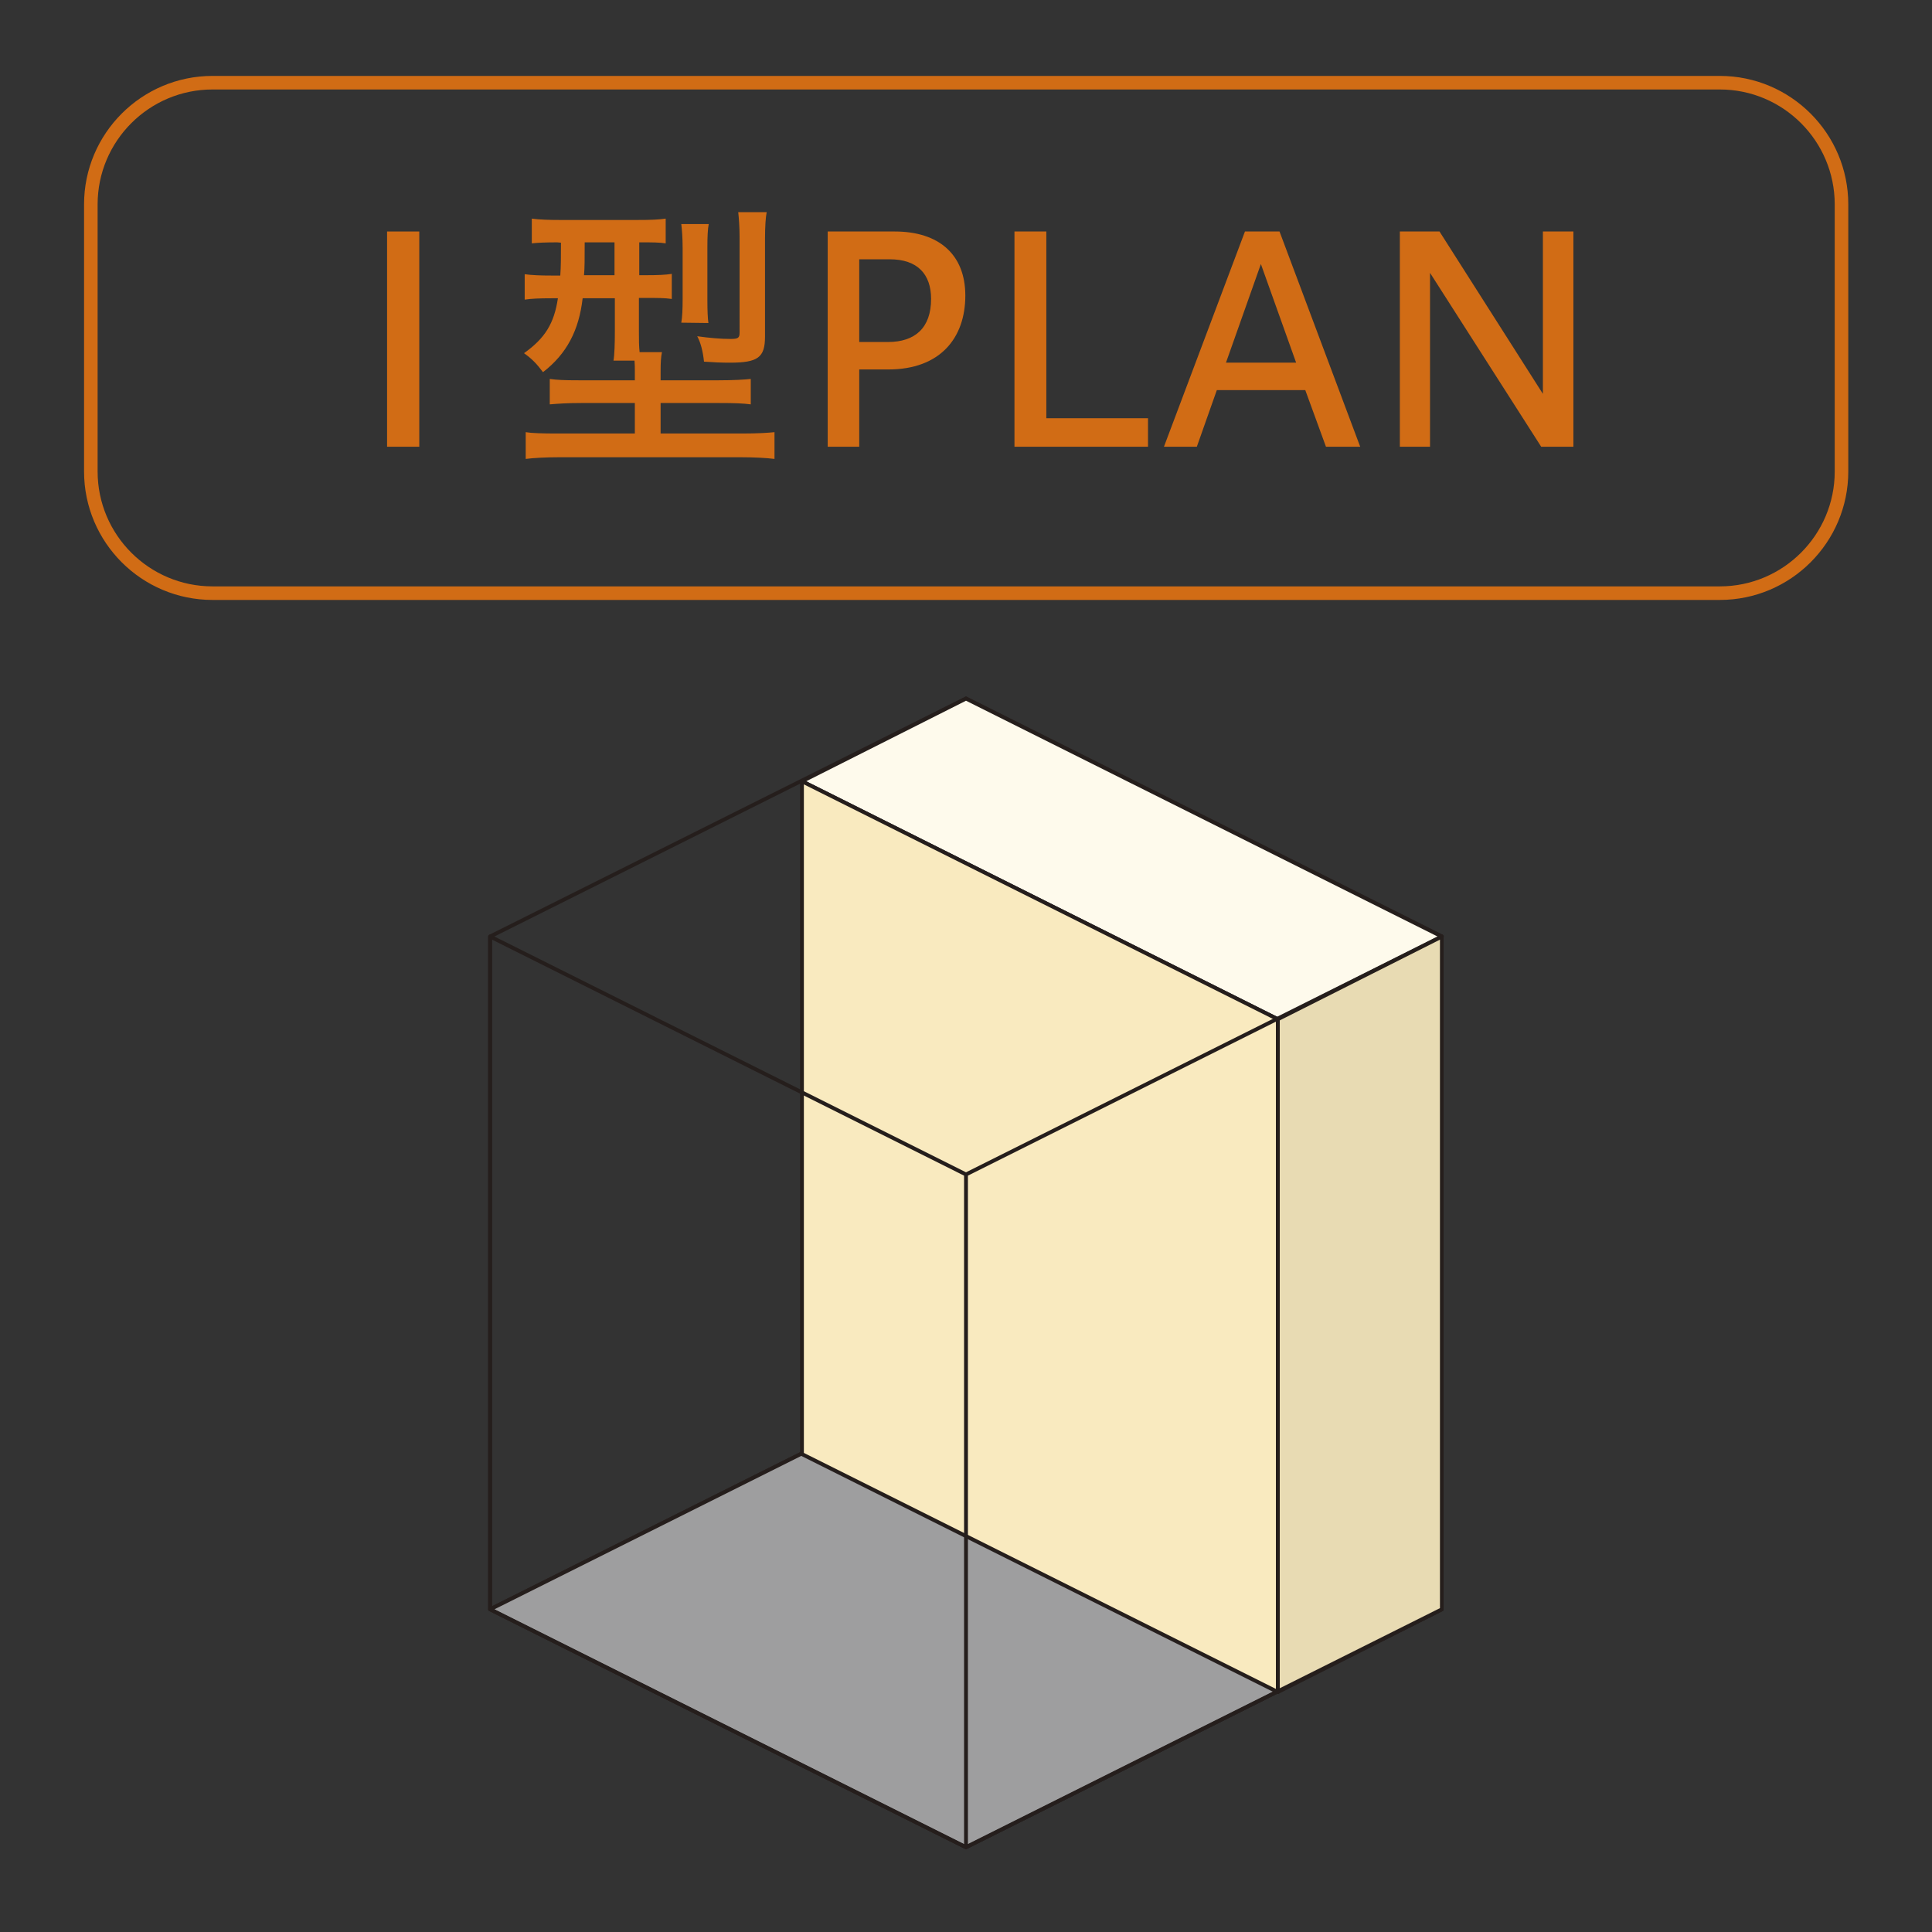
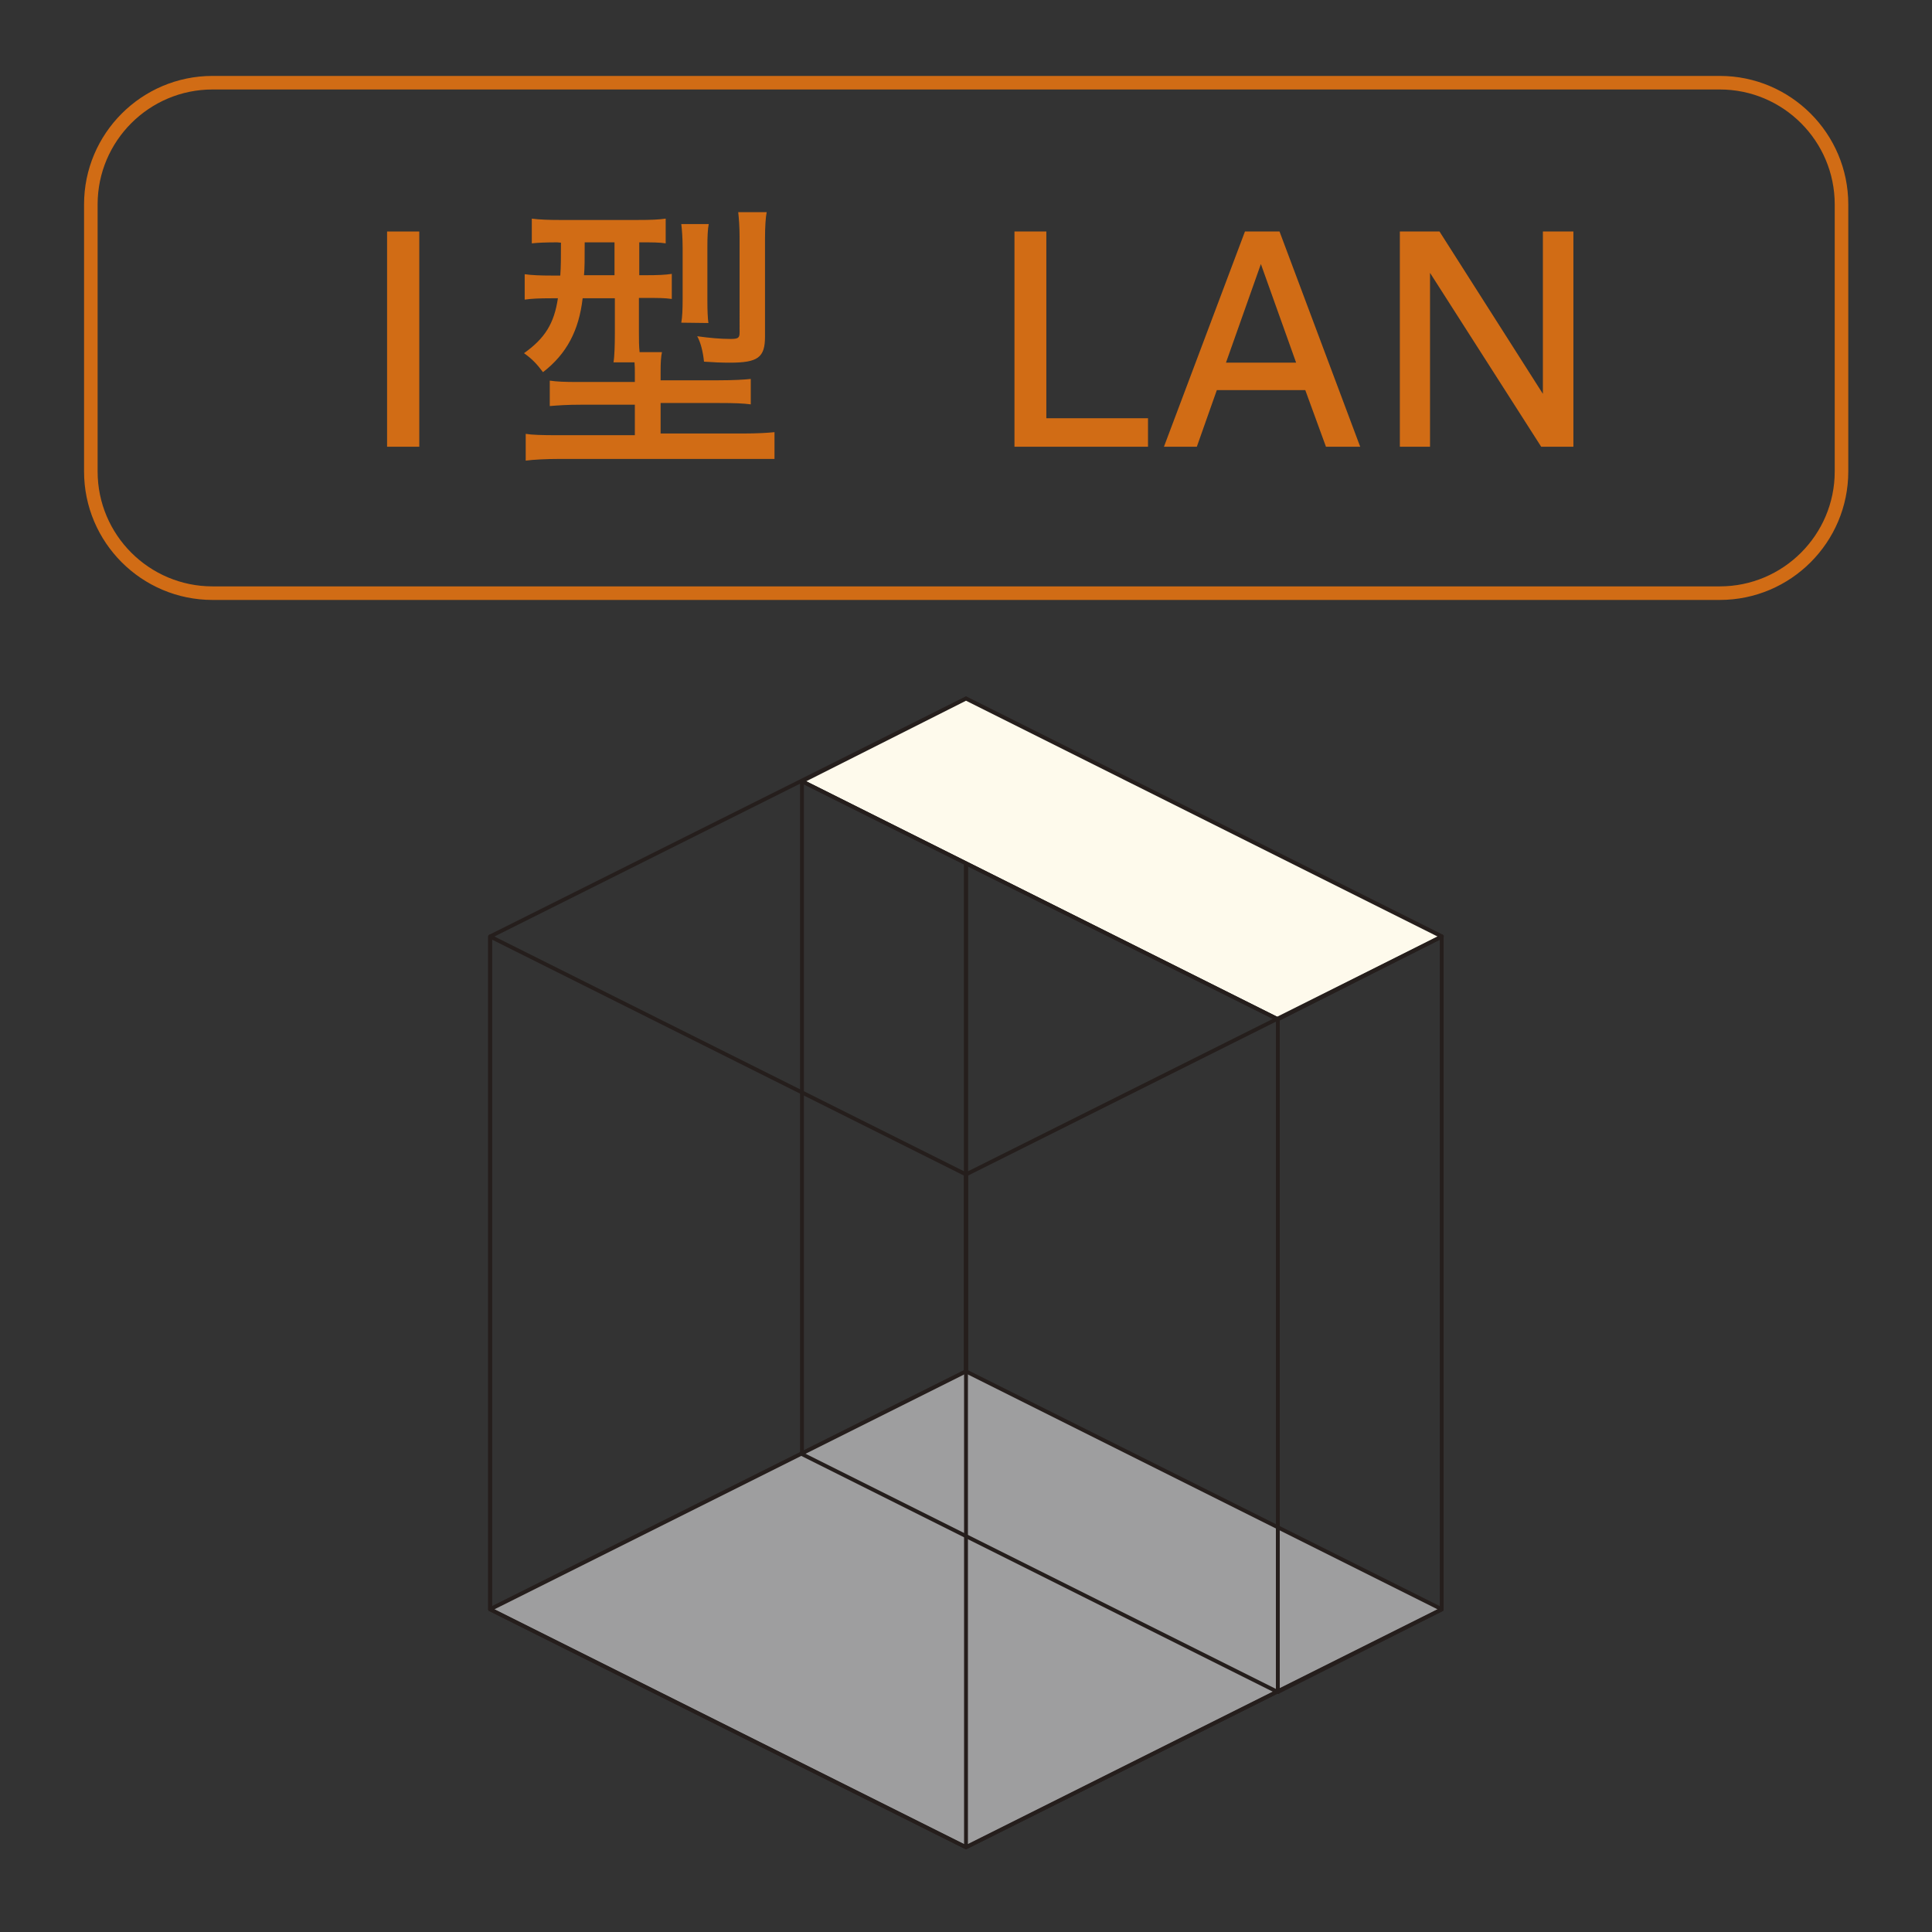
<svg xmlns="http://www.w3.org/2000/svg" xmlns:xlink="http://www.w3.org/1999/xlink" version="1.1" id="レイヤー_1" x="0px" y="0px" width="570px" height="570px" viewBox="0 0 570 570" style="enable-background:new 0 0 570 570;" xml:space="preserve">
  <rect x="0" y="0" width="570" height="570" fill="#333333" stroke="none" />
  <style type="text/css">
	.st0{fill:#D16C15;}
	.st1{fill:none;stroke:#D16C15;stroke-width:4;}
	.st2{fill:none;stroke:#251E1C;stroke-width:1.136;stroke-linecap:round;stroke-linejoin:round;}
	.st3{fill:#9E9E9F;}
	.st4{clip-path:url(#SVGID_2_);fill:none;stroke:#251E1C;stroke-width:1.136;stroke-linecap:round;stroke-linejoin:round;}
	.st5{fill:#FEFAEC;}
	.st6{fill:#F9EABF;}
	.st7{fill:#E8DBB3;}
	.st8{clip-path:url(#SVGID_4_);fill:none;stroke:#251E1C;stroke-width:1.136;stroke-linecap:round;stroke-linejoin:round;}
</style>
  <g>
    <g>
      <path class="st0" d="M114.2,131.8V68.3h9.5v63.5H114.2z" />
-       <path class="st0" d="M164.4,71.5c-3.4,0-5.8,0.1-7.5,0.3v-7.3c2.1,0.3,5.1,0.4,8.5,0.4H188c4.1,0,6.3-0.1,8.4-0.4v7.3    c-1.8-0.3-4-0.3-7.4-0.3h-0.4v9.7h1.6c4,0,6.1-0.1,8-0.4v7.4c-2.2-0.3-4-0.3-7.9-0.3h-1.8v9.9c0,2.6,0,4.1,0.2,6.1h6.6    c-0.3,1.4-0.4,3-0.4,5.7v2.6H212c4.6,0,7.6-0.2,9.5-0.4v7.5c-2.3-0.3-4.7-0.4-9.4-0.4h-17.2v9H219c4.5,0,7.6-0.2,9.5-0.4v7.9    c-2.3-0.3-6-0.5-10-0.5H165c-3.9,0-7.7,0.2-9.9,0.5v-7.9c1.7,0.3,4.8,0.4,9.4,0.4h22.8v-9h-15.7c-4.5,0-6.9,0.2-9.4,0.4v-7.5    c2.2,0.3,4.1,0.4,8.6,0.4h16.5v-2.6c0-1.4,0-1.8-0.1-3.2H181c0.3-1.7,0.4-5.2,0.4-8.5V88h-9.5c-1.1,9.5-4.7,16.4-11.7,21.8    c-1.8-2.4-3.2-3.9-5.6-5.6c6.2-4.4,8.9-8.8,10-16.2h-1.9c-3.6,0-5.9,0.1-7.9,0.4v-7.5c2.1,0.3,4.6,0.4,8.1,0.4h2.4    c0.2-2.6,0.2-5.3,0.2-9.7L164.4,71.5L164.4,71.5z M172.5,71.5c0,4.9,0,7.7-0.2,9.7h9v-9.7H172.5z M201,95.2c0.3-1.6,0.4-4,0.4-7    v-15c0-3-0.2-5.5-0.4-7.1h8.1c-0.3,1.4-0.4,3.9-0.4,6.7v16c0,2.7,0.1,5.2,0.3,6.5L201,95.2L201,95.2z M225.7,99.3    c0,6.2-2.1,7.7-10.4,7.7c-2.4,0-4.8-0.1-7.6-0.3c-0.3-3-1-5.7-2-7.5c3.6,0.5,6.8,0.8,9.8,0.8c2.3,0,2.7-0.3,2.7-1.9V70    c0-3.1-0.2-5.6-0.4-7.4h8.4c-0.3,1.4-0.5,4.2-0.5,7.9V99.3z" />
-       <path class="st0" d="M244.2,131.8V68.3H264c13,0,20.8,6.8,20.8,18.9c0,12.6-7.5,21.8-22.7,21.8h-8.6v22.8H244.2z M262,100.9    c7.9,0,12.7-4.1,12.7-12.7c0-7.3-4-11.7-12.2-11.7h-9v24.4C253.5,100.9,262,100.9,262,100.9z" />
+       <path class="st0" d="M164.4,71.5c-3.4,0-5.8,0.1-7.5,0.3v-7.3c2.1,0.3,5.1,0.4,8.5,0.4H188c4.1,0,6.3-0.1,8.4-0.4v7.3    c-1.8-0.3-4-0.3-7.4-0.3h-0.4v9.7h1.6c4,0,6.1-0.1,8-0.4v7.4c-2.2-0.3-4-0.3-7.9-0.3h-1.8v9.9c0,2.6,0,4.1,0.2,6.1h6.6    c-0.3,1.4-0.4,3-0.4,5.7v2.6H212c4.6,0,7.6-0.2,9.5-0.4v7.5c-2.3-0.3-4.7-0.4-9.4-0.4h-17.2v9H219c4.5,0,7.6-0.2,9.5-0.4v7.9    H165c-3.9,0-7.7,0.2-9.9,0.5v-7.9c1.7,0.3,4.8,0.4,9.4,0.4h22.8v-9h-15.7c-4.5,0-6.9,0.2-9.4,0.4v-7.5    c2.2,0.3,4.1,0.4,8.6,0.4h16.5v-2.6c0-1.4,0-1.8-0.1-3.2H181c0.3-1.7,0.4-5.2,0.4-8.5V88h-9.5c-1.1,9.5-4.7,16.4-11.7,21.8    c-1.8-2.4-3.2-3.9-5.6-5.6c6.2-4.4,8.9-8.8,10-16.2h-1.9c-3.6,0-5.9,0.1-7.9,0.4v-7.5c2.1,0.3,4.6,0.4,8.1,0.4h2.4    c0.2-2.6,0.2-5.3,0.2-9.7L164.4,71.5L164.4,71.5z M172.5,71.5c0,4.9,0,7.7-0.2,9.7h9v-9.7H172.5z M201,95.2c0.3-1.6,0.4-4,0.4-7    v-15c0-3-0.2-5.5-0.4-7.1h8.1c-0.3,1.4-0.4,3.9-0.4,6.7v16c0,2.7,0.1,5.2,0.3,6.5L201,95.2L201,95.2z M225.7,99.3    c0,6.2-2.1,7.7-10.4,7.7c-2.4,0-4.8-0.1-7.6-0.3c-0.3-3-1-5.7-2-7.5c3.6,0.5,6.8,0.8,9.8,0.8c2.3,0,2.7-0.3,2.7-1.9V70    c0-3.1-0.2-5.6-0.4-7.4h8.4c-0.3,1.4-0.5,4.2-0.5,7.9V99.3z" />
      <path class="st0" d="M299.3,131.8V68.3h9.4v55.1h30v8.4H299.3z" />
      <path class="st0" d="M343.4,131.8l23.9-63.5h10.2l23.8,63.5h-10.1l-6.1-16.7H359l-5.9,16.7H343.4z M361.7,107h20.7L372,77.9    L361.7,107z" />
      <path class="st0" d="M413,131.8V68.3h11.7l30.5,47.9V68.3h9v63.5h-9.5l-32.8-51.3v51.3H413z" />
    </g>
    <path class="st1" d="M62.7,24.4c-19.8,0-35.9,16.1-35.9,35.9v78.8c0,19.8,16.1,35.9,35.9,35.9h444.7c19.8,0,35.9-16.1,35.9-35.9   V60.3c0-19.8-16.1-35.9-35.9-35.9C507.4,24.4,62.7,24.4,62.7,24.4z" />
    <polygon class="st2" points="144.6,474.8 285,404.6 285,206.1 144.6,276.3  " />
    <polygon class="st3" points="425.4,474.8 285,545 144.6,474.8 285,404.6  " />
    <g>
      <g>
        <defs>
          <rect id="SVGID_1_" x="144" y="205.5" width="281.9" height="340.1" />
        </defs>
        <clipPath id="SVGID_2_">
          <use xlink:href="#SVGID_1_" style="overflow:visible;" />
        </clipPath>
        <path class="st4" d="M425.4,474.8L285,404.6V206.1l140.4,70.2V474.8z M425.4,474.8L285,545l-140.4-70.2L285,404.6L425.4,474.8z" />
      </g>
    </g>
    <polygon class="st5" points="236.6,230.5 377.1,300.7 425.4,276.3 285,206.1  " />
    <polygon class="st2" points="425.4,276.3 377,300.7 236.6,230.5 285,206.1  " />
-     <polygon class="st6" points="377,499.2 236.6,429 236.6,230.5 377,300.7  " />
    <polygon class="st2" points="377,499.2 236.6,429 236.6,230.5 377,300.7  " />
-     <polygon class="st7" points="377,499.2 425.4,474.8 425.4,276.3 377,300.7  " />
    <g>
      <g>
        <defs>
          <rect id="SVGID_3_" x="144" y="205.5" width="281.9" height="340.1" />
        </defs>
        <clipPath id="SVGID_4_">
          <use xlink:href="#SVGID_3_" style="overflow:visible;" />
        </clipPath>
        <path class="st8" d="M285,545l140.4-70.2V276.3L285,346.5V545z M285,545l-140.4-70.2V276.3L285,346.5V545z M377,499.2l48.4-24.4     V276.3L377,300.7V499.2z" />
      </g>
    </g>
  </g>
</svg>